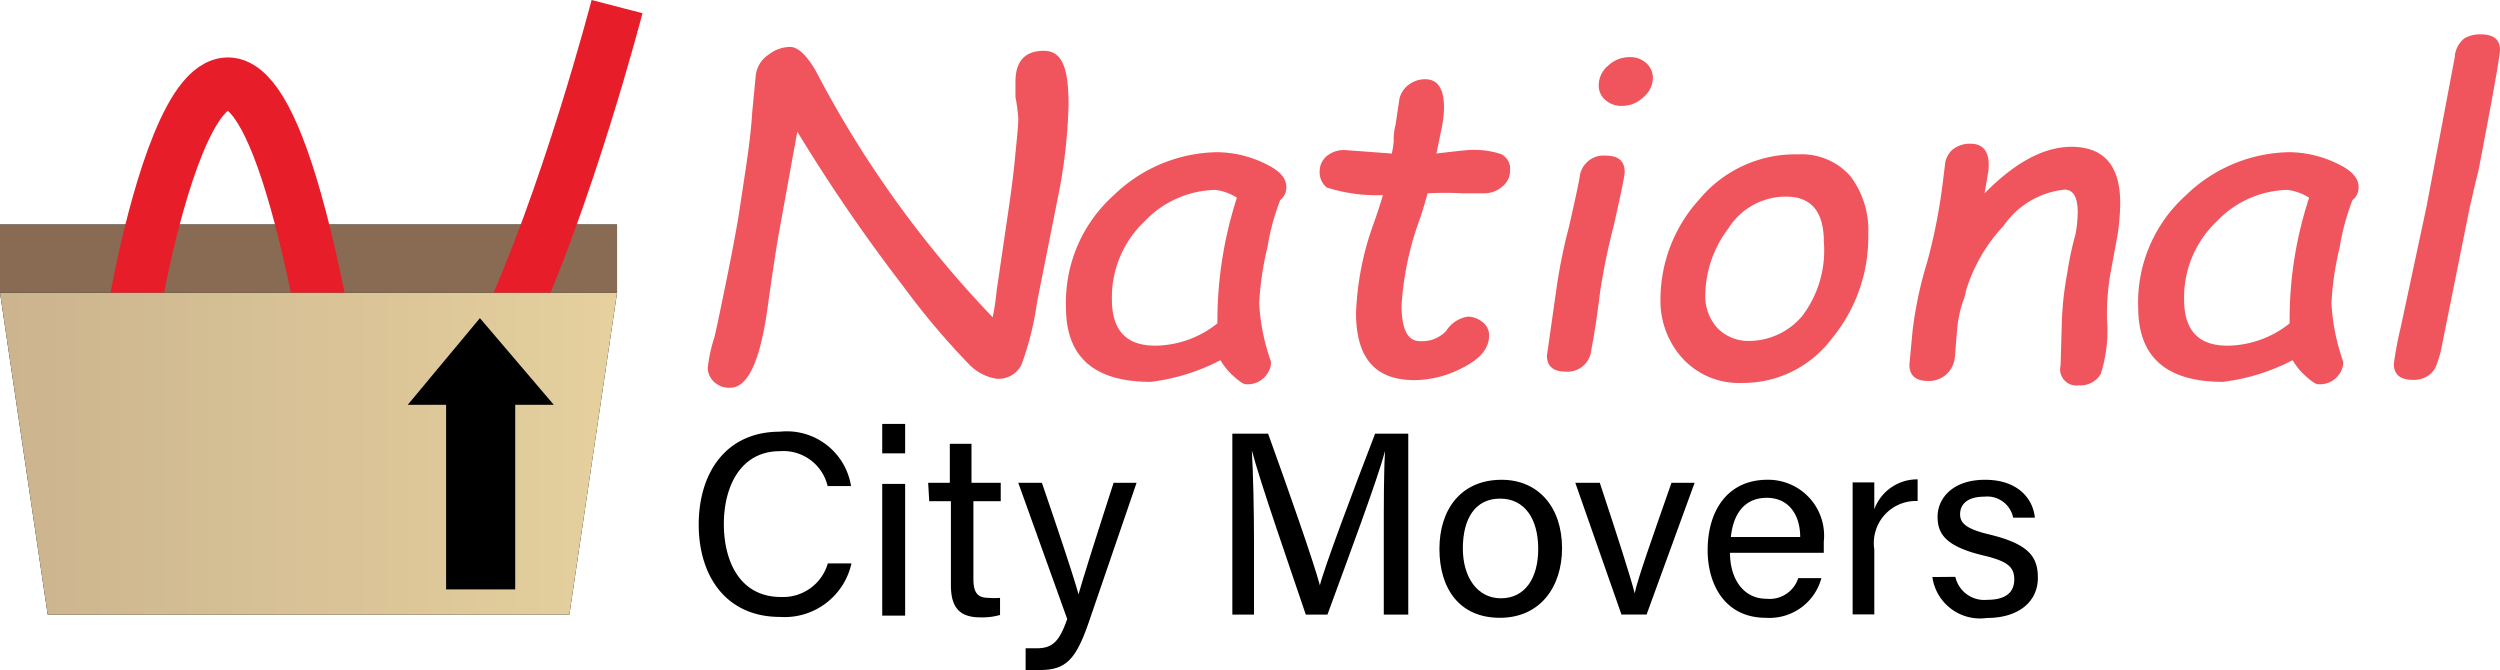
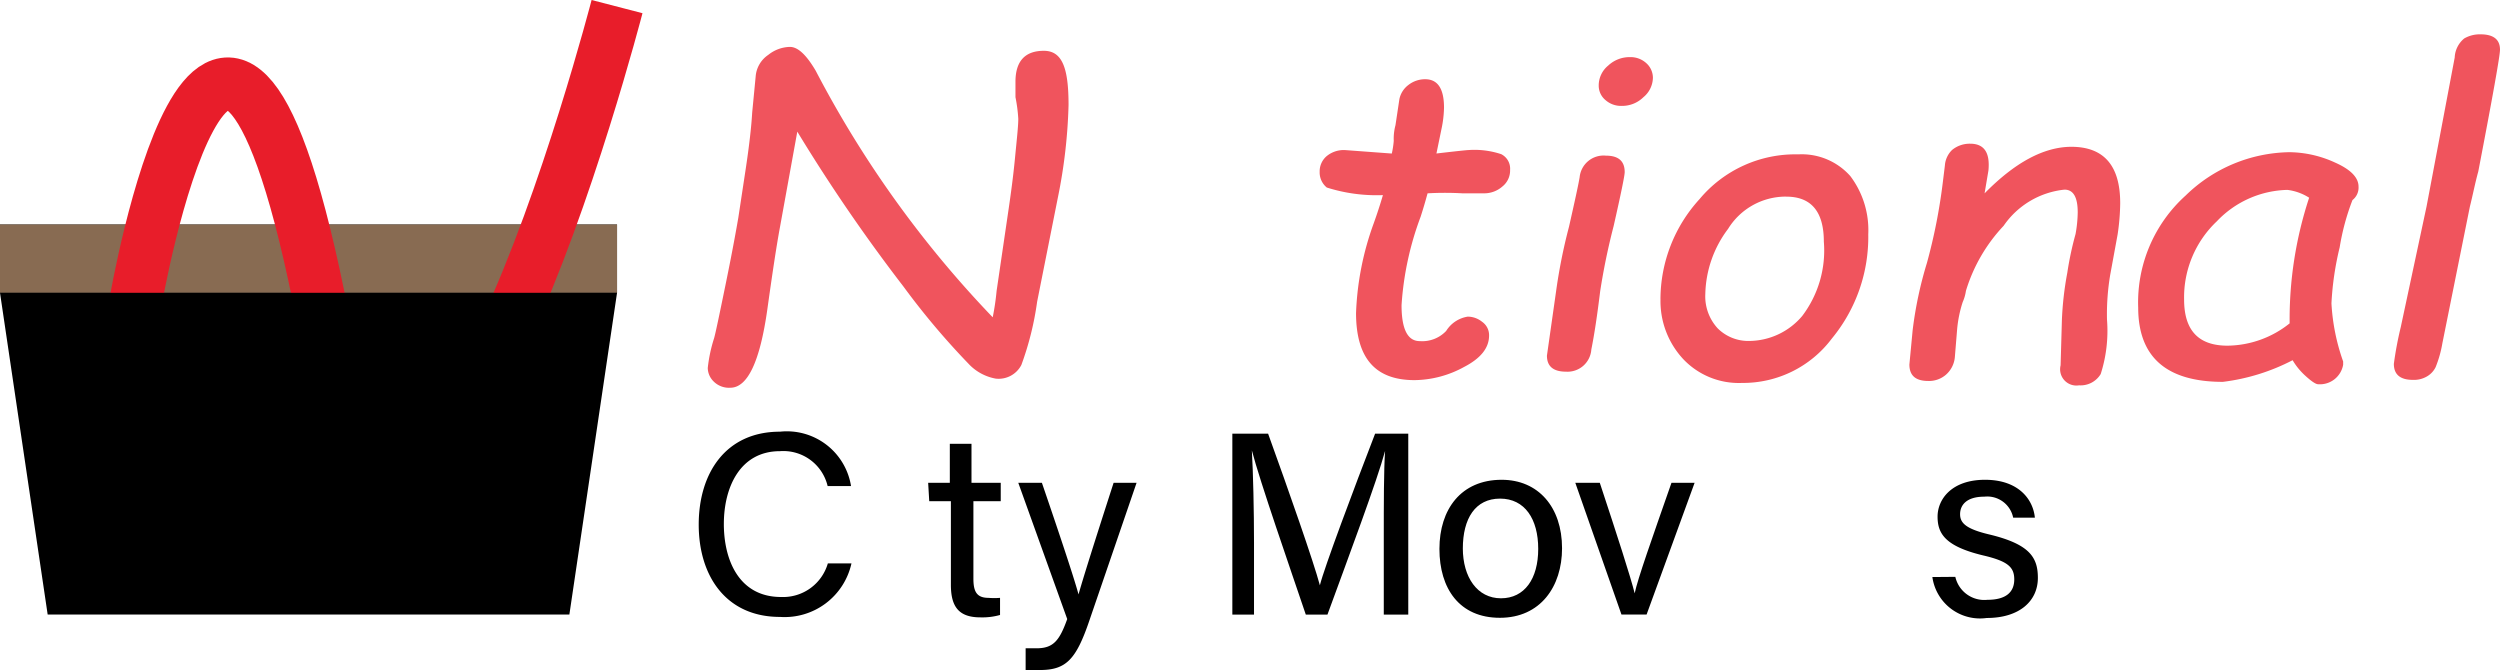
<svg xmlns="http://www.w3.org/2000/svg" width="237.785" height="63.747" viewBox="0 0 237.785 63.747">
  <defs>
    <linearGradient id="a" y1=".5" x2="1" y2=".5" gradientUnits="objectBoundingBox">
      <stop offset="0" stop-color="#cbb48e" />
      <stop offset="1" stop-color="#e5d09e" />
    </linearGradient>
  </defs>
  <g data-name="Layer 2">
    <g data-name="Layer 1">
      <path data-name="Rectangle 1" d="M0 21.359h58.689v6.491H0z" />
      <path data-name="Rectangle 2" fill="#886b52" d="M0 21.359h58.689v6.491H0z" />
      <path data-name="Path 1" d="M12.9 28.695s8.016-46.3 17.392-.515S58.689.628 58.689.628" fill="none" stroke="#e81d2a" stroke-width="5" />
      <path data-name="Path 2" d="M54.155 58.452H4.534L0 27.85h58.689Z" />
-       <path data-name="Path 3" d="M54.155 44.192H4.534L0 13.59h58.689Z" transform="translate(0 14.26)" fill="url(#a)" />
      <path data-name="Path 4" d="M42.43 56.061v-17.56h-3.647l6.862-8.243 7.027 8.243h-3.668v17.56Z" />
      <path data-name="Path 5" d="m75.834 12.521-1.649 9.088c-.33 1.772-.721 4.389-1.2 7.81-.7 4.966-1.875 7.46-3.524 7.46a2.061 2.061 0 0 1-1.587-.6 1.834 1.834 0 0 1-.556-1.278 14.157 14.157 0 0 1 .6-2.823c.124-.412.495-2.184 1.133-5.3s1.01-5.214 1.175-6.182l.7-4.616q.495-3.277.618-5.378l.33-3.421a2.72 2.72 0 0 1 1.198-2.06 3.4 3.4 0 0 1 2.061-.76c.762 0 1.566.762 2.452 2.267a101.758 101.758 0 0 0 16.836 23.451 24.012 24.012 0 0 0 .371-2.514l1.113-7.583c.247-1.669.474-3.359.639-5.09s.309-2.971.309-3.689a14.528 14.528 0 0 0-.268-2.061V7.779c0-1.958.907-2.947 2.7-2.947s2.349 1.731 2.349 5.152a50.136 50.136 0 0 1-1.01 8.779l-1.978 9.933a28.705 28.705 0 0 1-1.5 6.017 2.432 2.432 0 0 1-2.432 1.3 4.657 4.657 0 0 1-2.6-1.422 71.609 71.609 0 0 1-6.182-7.336 162.313 162.313 0 0 1-10.098-14.734Z" fill="#f0545d" />
-       <path data-name="Path 6" d="M116.082 34.259a19.412 19.412 0 0 1-6.635 2.061c-5.358 0-8.057-2.349-8.057-7.068a13.683 13.683 0 0 1 4.513-10.654 14.425 14.425 0 0 1 9.888-4.122 10.613 10.613 0 0 1 4.327.989q2.226.989 2.226 2.287a1.5 1.5 0 0 1-.577 1.278 22.3 22.3 0 0 0-1.216 4.492 28.294 28.294 0 0 0-.783 5.337 19.679 19.679 0 0 0 1.114 5.523v.309a2.246 2.246 0 0 1-2.39 1.855c-.206 0-.618-.268-1.2-.8a6.326 6.326 0 0 1-1.21-1.487Zm1.566-15.455a4.884 4.884 0 0 0-2.061-.742 9.541 9.541 0 0 0-6.718 2.988 9.953 9.953 0 0 0-3.112 7.439c0 2.926 1.36 4.389 4.121 4.389a9.6 9.6 0 0 0 5.914-2.123 38.184 38.184 0 0 1 1.855-11.952Z" fill="#f0545d" />
      <path data-name="Path 7" d="M135.78 18.391a45.443 45.443 0 0 1-.659 2.226 29.242 29.242 0 0 0-1.814 8.407c0 2.287.577 3.421 1.731 3.421a3.132 3.132 0 0 0 2.514-.969 2.947 2.947 0 0 1 2.061-1.36 2.2 2.2 0 0 1 1.36.495 1.545 1.545 0 0 1 .659 1.3c0 1.175-.783 2.164-2.37 2.988a9.995 9.995 0 0 1-4.719 1.257c-3.709 0-5.564-2.061-5.564-6.388a27.738 27.738 0 0 1 1.69-8.552q.474-1.319.866-2.658a15.682 15.682 0 0 1-5.337-.721 1.855 1.855 0 0 1-.68-1.5 1.9 1.9 0 0 1 .639-1.463 2.555 2.555 0 0 1 1.772-.6l4.451.33a8.614 8.614 0 0 0 .185-1.2 5.012 5.012 0 0 1 .165-1.5l.371-2.473a2.246 2.246 0 0 1 .845-1.339 2.576 2.576 0 0 1 1.607-.556c1.2 0 1.793.907 1.793 2.7a10.632 10.632 0 0 1-.247 2.061l-.474 2.304c1.916-.227 2.947-.33 3.07-.33a8.078 8.078 0 0 1 3.091.392 1.546 1.546 0 0 1 .845 1.5 1.937 1.937 0 0 1-.721 1.566 2.617 2.617 0 0 1-1.752.659h-2.06a29.386 29.386 0 0 0-3.318 0Z" fill="#f0545d" />
      <path data-name="Path 8" d="M148.948 35.351c-1.216 0-1.813-.515-1.813-1.525l.865-6.079a51.825 51.825 0 0 1 1.235-6.182c.515-2.287.866-3.854 1.01-4.7a2.287 2.287 0 0 1 2.493-2.061c1.2 0 1.793.515 1.793 1.566q0 .495-1.051 5.131a62.661 62.661 0 0 0-1.278 6.182c-.289 2.349-.556 4.121-.845 5.564a2.267 2.267 0 0 1-2.409 2.104Zm3.112-27.263a2.452 2.452 0 0 1 .907-1.855 2.967 2.967 0 0 1 2.061-.8 2.226 2.226 0 0 1 1.587.6 1.875 1.875 0 0 1 .6 1.36 2.452 2.452 0 0 1-.907 1.855 2.885 2.885 0 0 1-2.061.824 2.226 2.226 0 0 1-1.546-.556 1.772 1.772 0 0 1-.639-1.422Z" fill="#f0545d" />
      <path data-name="Path 9" d="M157.933 28.468a14.157 14.157 0 0 1 3.709-9.52 11.87 11.87 0 0 1 9.4-4.266 6.182 6.182 0 0 1 4.946 2.061 8.531 8.531 0 0 1 1.71 5.543 15.167 15.167 0 0 1-3.462 9.912 10.551 10.551 0 0 1-8.531 4.224 7.274 7.274 0 0 1-5.626-2.287 8.1 8.1 0 0 1-2.143-5.667Zm11.931-9.768a6.45 6.45 0 0 0-5.5 3.07 10.633 10.633 0 0 0-2.164 6.182 4.492 4.492 0 0 0 1.175 3.277 4.121 4.121 0 0 0 3.009 1.2 6.656 6.656 0 0 0 5.028-2.37 10.3 10.3 0 0 0 2.061-7.068c0-2.864-1.2-4.286-3.565-4.286Z" fill="#f0545d" />
      <path data-name="Path 10" d="M188.761 18.391q4.327-4.41 8.243-4.429c3.091 0 4.657 1.772 4.657 5.358a21.224 21.224 0 0 1-.247 2.988l-.7 3.812a22.668 22.668 0 0 0-.309 4.286 13.456 13.456 0 0 1-.6 5.172 2.226 2.226 0 0 1-2.061 1.072 1.546 1.546 0 0 1-1.752-1.9l.124-4.348a31.279 31.279 0 0 1 .515-4.472 30.7 30.7 0 0 1 .783-3.668 12.367 12.367 0 0 0 .206-2.061c0-1.442-.412-2.164-1.257-2.164a8.016 8.016 0 0 0-5.791 3.441 15.6 15.6 0 0 0-3.584 6.184 4.08 4.08 0 0 1-.309 1.072 11.644 11.644 0 0 0-.536 2.679l-.206 2.514a2.514 2.514 0 0 1-.824 1.69 2.452 2.452 0 0 1-1.71.618c-1.2 0-1.793-.515-1.793-1.566l.309-3.256a37.093 37.093 0 0 1 1.36-6.409 53.229 53.229 0 0 0 1.5-7.583l.206-1.669a2.287 2.287 0 0 1 .68-1.484 2.638 2.638 0 0 1 1.731-.6c1.319 0 1.9.845 1.731 2.555Z" fill="#f0545d" />
      <path data-name="Path 11" d="M218.064 34.259a19.535 19.535 0 0 1-6.635 2.061c-5.358 0-8.057-2.349-8.057-7.068a13.683 13.683 0 0 1 4.513-10.654 14.425 14.425 0 0 1 9.892-4.122 10.613 10.613 0 0 1 4.327.989q2.226.989 2.226 2.287a1.5 1.5 0 0 1-.577 1.278 22.3 22.3 0 0 0-1.216 4.492 28.3 28.3 0 0 0-.783 5.337 19.679 19.679 0 0 0 1.113 5.523v.309a2.246 2.246 0 0 1-2.39 1.855c-.206 0-.618-.268-1.2-.8a6.327 6.327 0 0 1-1.216-1.484Zm1.566-15.455a4.967 4.967 0 0 0-2.061-.742 9.541 9.541 0 0 0-6.718 2.988 9.953 9.953 0 0 0-3.112 7.439c0 2.926 1.36 4.389 4.121 4.389a9.6 9.6 0 0 0 5.917-2.122 36.97 36.97 0 0 1 1.855-11.952Z" fill="#f0545d" />
      <path data-name="Path 12" d="m234.921 19.648-2.617 13a10.964 10.964 0 0 1-.639 2.267 2.061 2.061 0 0 1-.824.886 2.432 2.432 0 0 1-1.339.33c-1.216 0-1.813-.515-1.813-1.525a33.6 33.6 0 0 1 .659-3.5l2.45-11.458 2.679-14.178a2.473 2.473 0 0 1 .907-1.813 2.967 2.967 0 0 1 1.546-.392c1.236 0 1.855.495 1.855 1.463q0 .845-2.061 11.561c-.326 1.195-.535 2.308-.803 3.359Z" fill="#f0545d" />
      <path data-name="Path 13" d="M80.986 53.588a6.512 6.512 0 0 1-6.8 5.09c-5.131 0-7.728-3.895-7.728-8.779s2.555-8.84 7.728-8.84a6.182 6.182 0 0 1 6.759 5.172h-2.226a4.327 4.327 0 0 0-4.534-3.318c-3.812 0-5.337 3.462-5.337 6.924s1.463 6.945 5.44 6.945a4.431 4.431 0 0 0 4.451-3.194Z" />
-       <path data-name="Path 14" d="M83.912 43.12v-2.8h2.18v2.8Zm0 2.906h2.18v12.528h-2.18Z" />
      <path data-name="Path 15" d="M88.281 45.922h2.06v-3.709h2.061v3.709h2.782v1.752h-2.6v7.357c0 1.236.309 1.834 1.442 1.834a7.005 7.005 0 0 0 1.092 0v1.628a6.182 6.182 0 0 1-1.875.227c-2.061 0-2.8-1.03-2.8-3.091v-7.955h-2.059Z" />
      <path data-name="Path 16" d="M99.099 45.922c2.061 6.017 3.132 9.314 3.483 10.613.412-1.442 1.3-4.307 3.338-10.613h2.184l-4.492 13.106c-1.257 3.689-2.2 4.7-4.7 4.7a11.127 11.127 0 0 1-1.36 0v-2.066h1.03c1.587 0 2.184-.7 2.926-2.782l-4.655-12.958Z" />
      <path data-name="Path 17" d="M131.617 51.136c0-3.215 0-6.45.124-8.243-.742 2.783-3.508 10.162-5.481 15.562h-2.061c-1.484-4.389-4.369-12.673-5.131-15.62.124 2.061.206 5.811.206 8.779v6.841h-2.061v-17.21h3.4c1.937 5.358 4.348 12.241 4.925 14.425.412-1.669 3.235-9.191 5.255-14.425h3.153v17.21h-2.329Z" />
      <path data-name="Path 18" d="M148.573 52.146c0 3.647-2.061 6.615-5.914 6.615s-5.749-2.782-5.749-6.553 2.063-6.574 5.917-6.574c3.483 0 5.746 2.596 5.746 6.512Zm-9.438 0c0 2.761 1.381 4.76 3.627 4.76s3.544-1.855 3.544-4.7-1.278-4.781-3.627-4.781-3.544 1.875-3.544 4.76Z" />
      <path data-name="Path 19" d="M152.163 45.922c1.69 5.111 2.926 8.943 3.318 10.51.288-1.381 1.628-5.152 3.5-10.51h2.2l-4.567 12.529h-2.39l-4.39-12.529Z" />
-       <path data-name="Path 20" d="M164.548 52.579c0 2.535 1.319 4.369 3.441 4.369a2.864 2.864 0 0 0 3.05-1.958h2.2a5.111 5.111 0 0 1-5.275 3.771c-3.936 0-5.543-3.215-5.543-6.429 0-3.73 1.875-6.7 5.688-6.7a5.317 5.317 0 0 1 5.358 5.894v1.051Zm6.677-1.5c0-2.061-1.051-3.73-3.174-3.73s-3.194 1.525-3.421 3.73Z" />
-       <path data-name="Path 21" d="M176.211 49.302v-3.42h2.061v2.555a4.348 4.348 0 0 1 4.121-2.844v2.061a4 4 0 0 0-4.121 4.6v6.182h-2.061Z" />
      <path data-name="Path 22" d="M185.979 54.866a2.823 2.823 0 0 0 3.05 2.184c1.834 0 2.555-.783 2.555-1.937s-.577-1.731-2.967-2.287c-3.586-.865-4.327-2.061-4.327-3.689s1.315-3.503 4.515-3.503 4.575 1.875 4.74 3.606h-2.064a2.514 2.514 0 0 0-2.741-2c-1.752 0-2.308.845-2.308 1.669s.536 1.4 2.823 1.937c3.812.927 4.575 2.184 4.575 4.121 0 2.2-1.752 3.812-4.863 3.812a4.575 4.575 0 0 1-5.172-3.895Z" />
    </g>
  </g>
</svg>